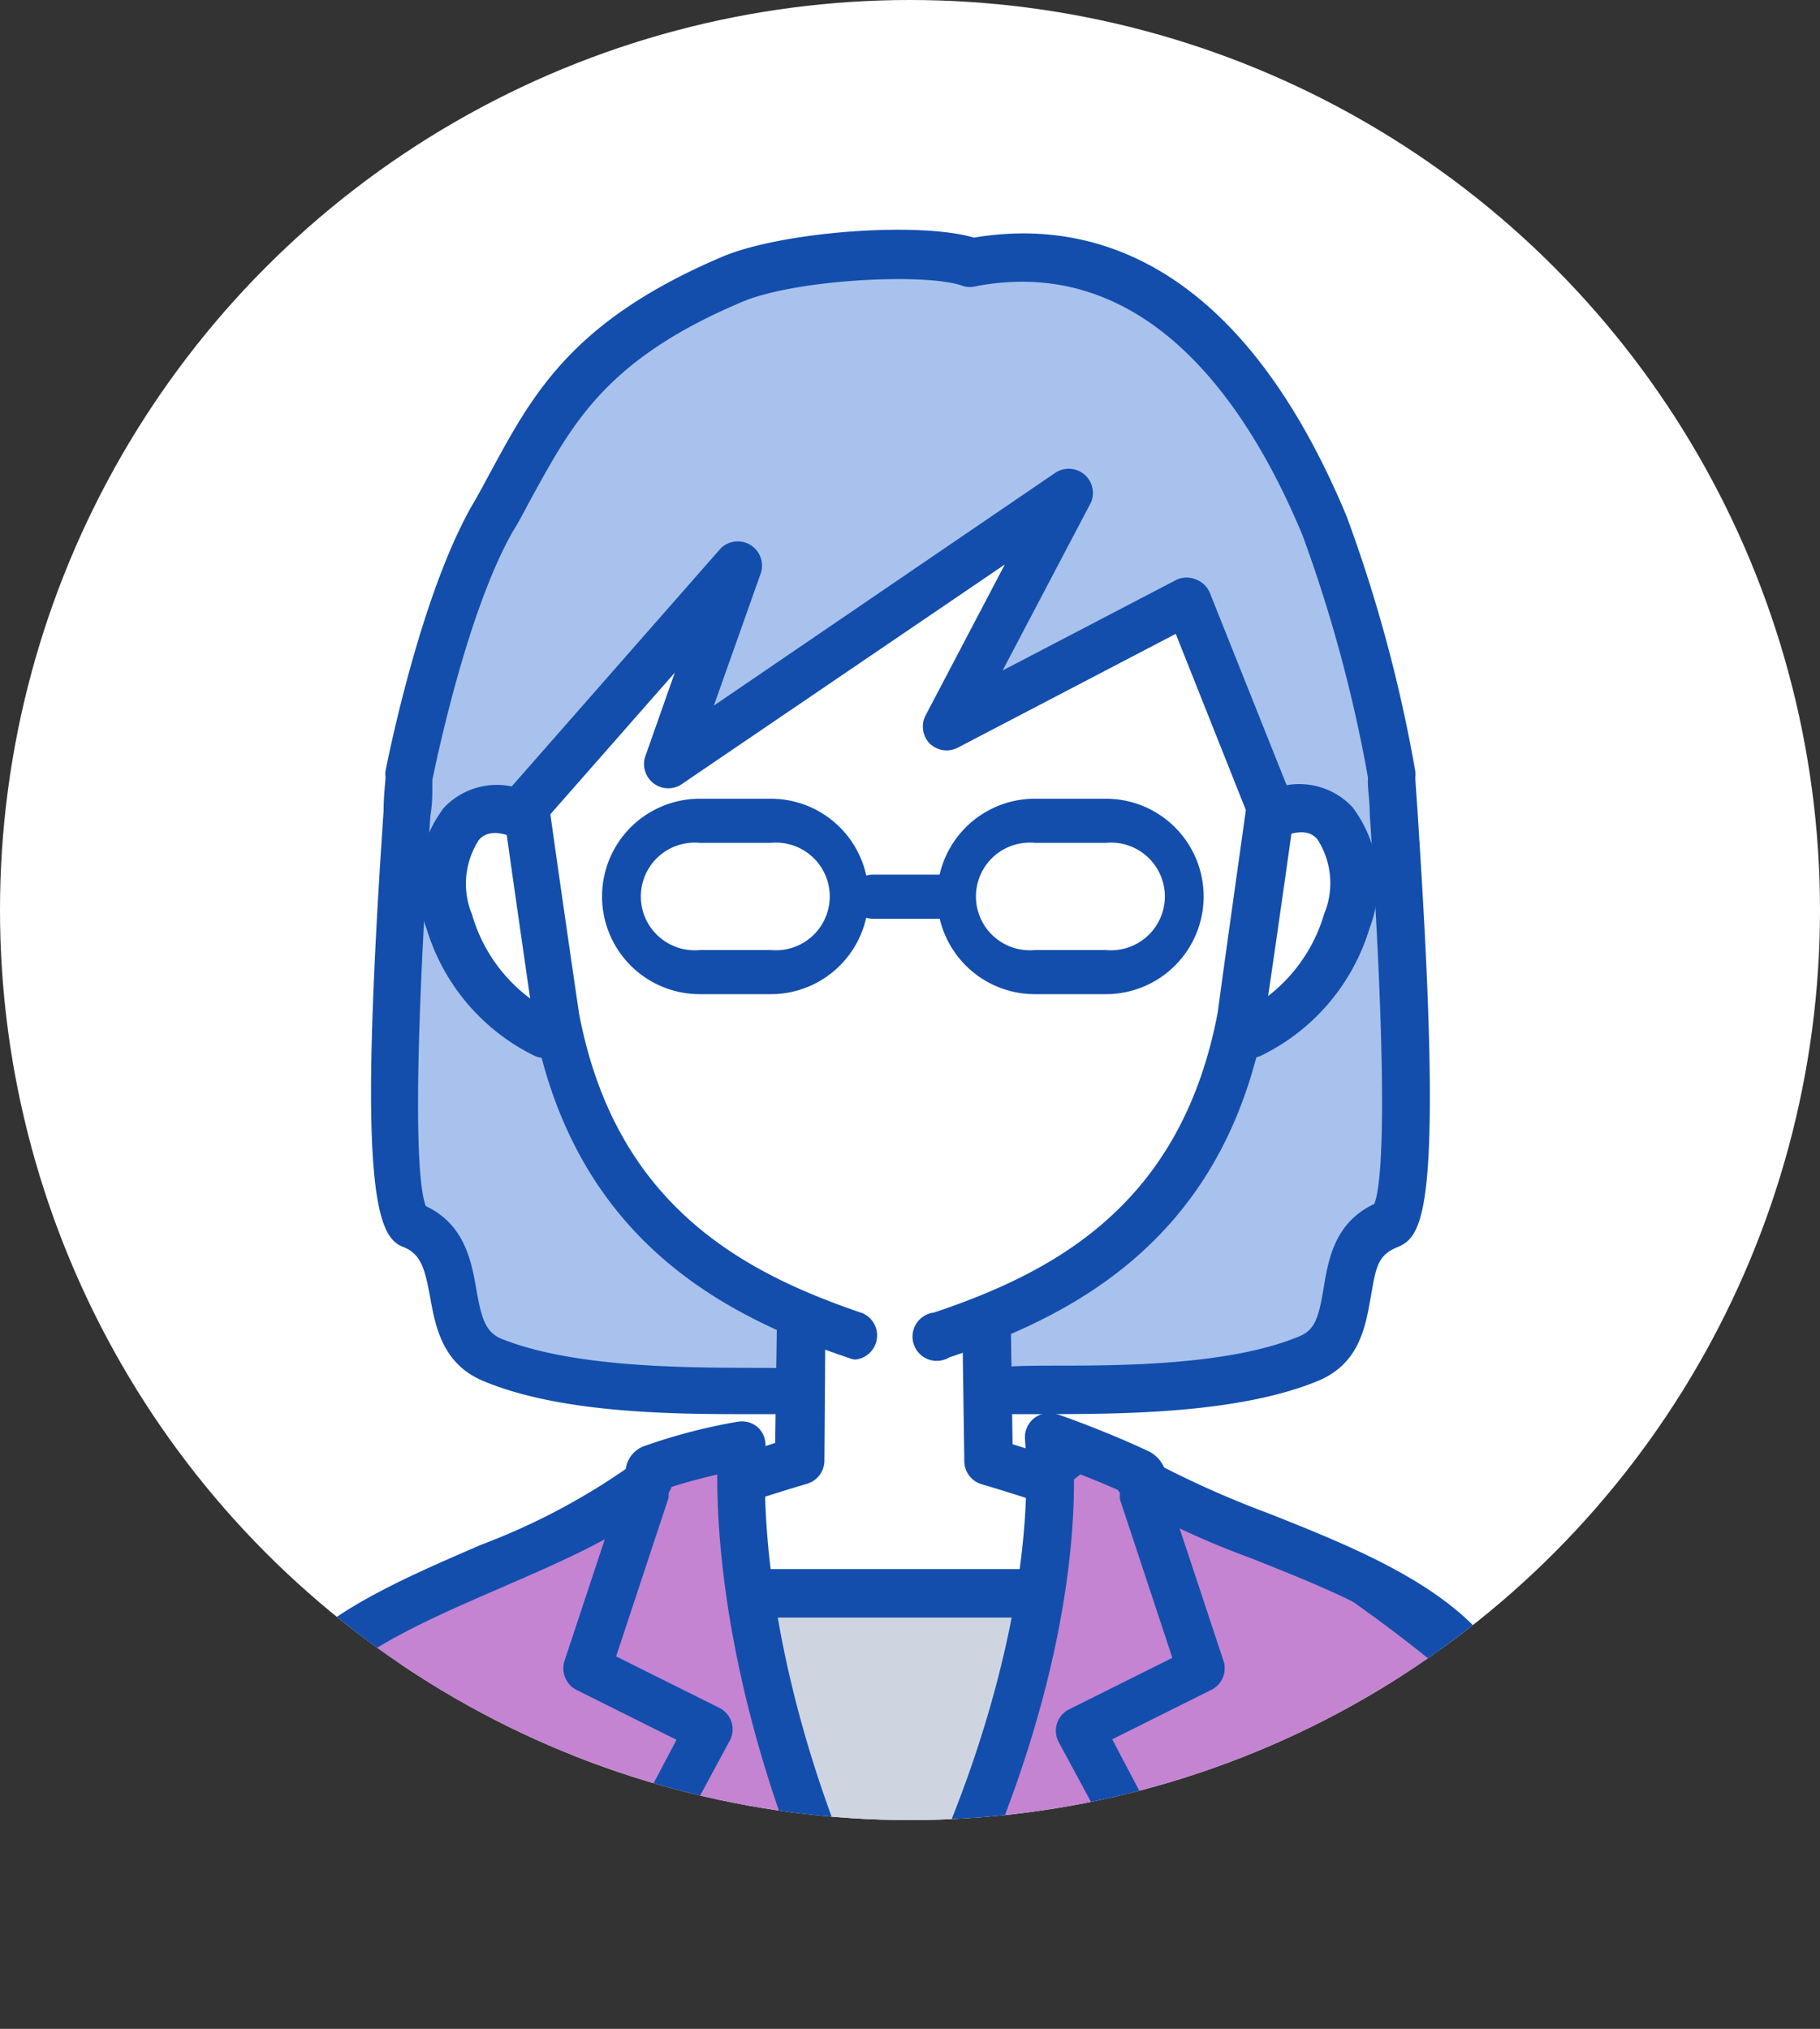
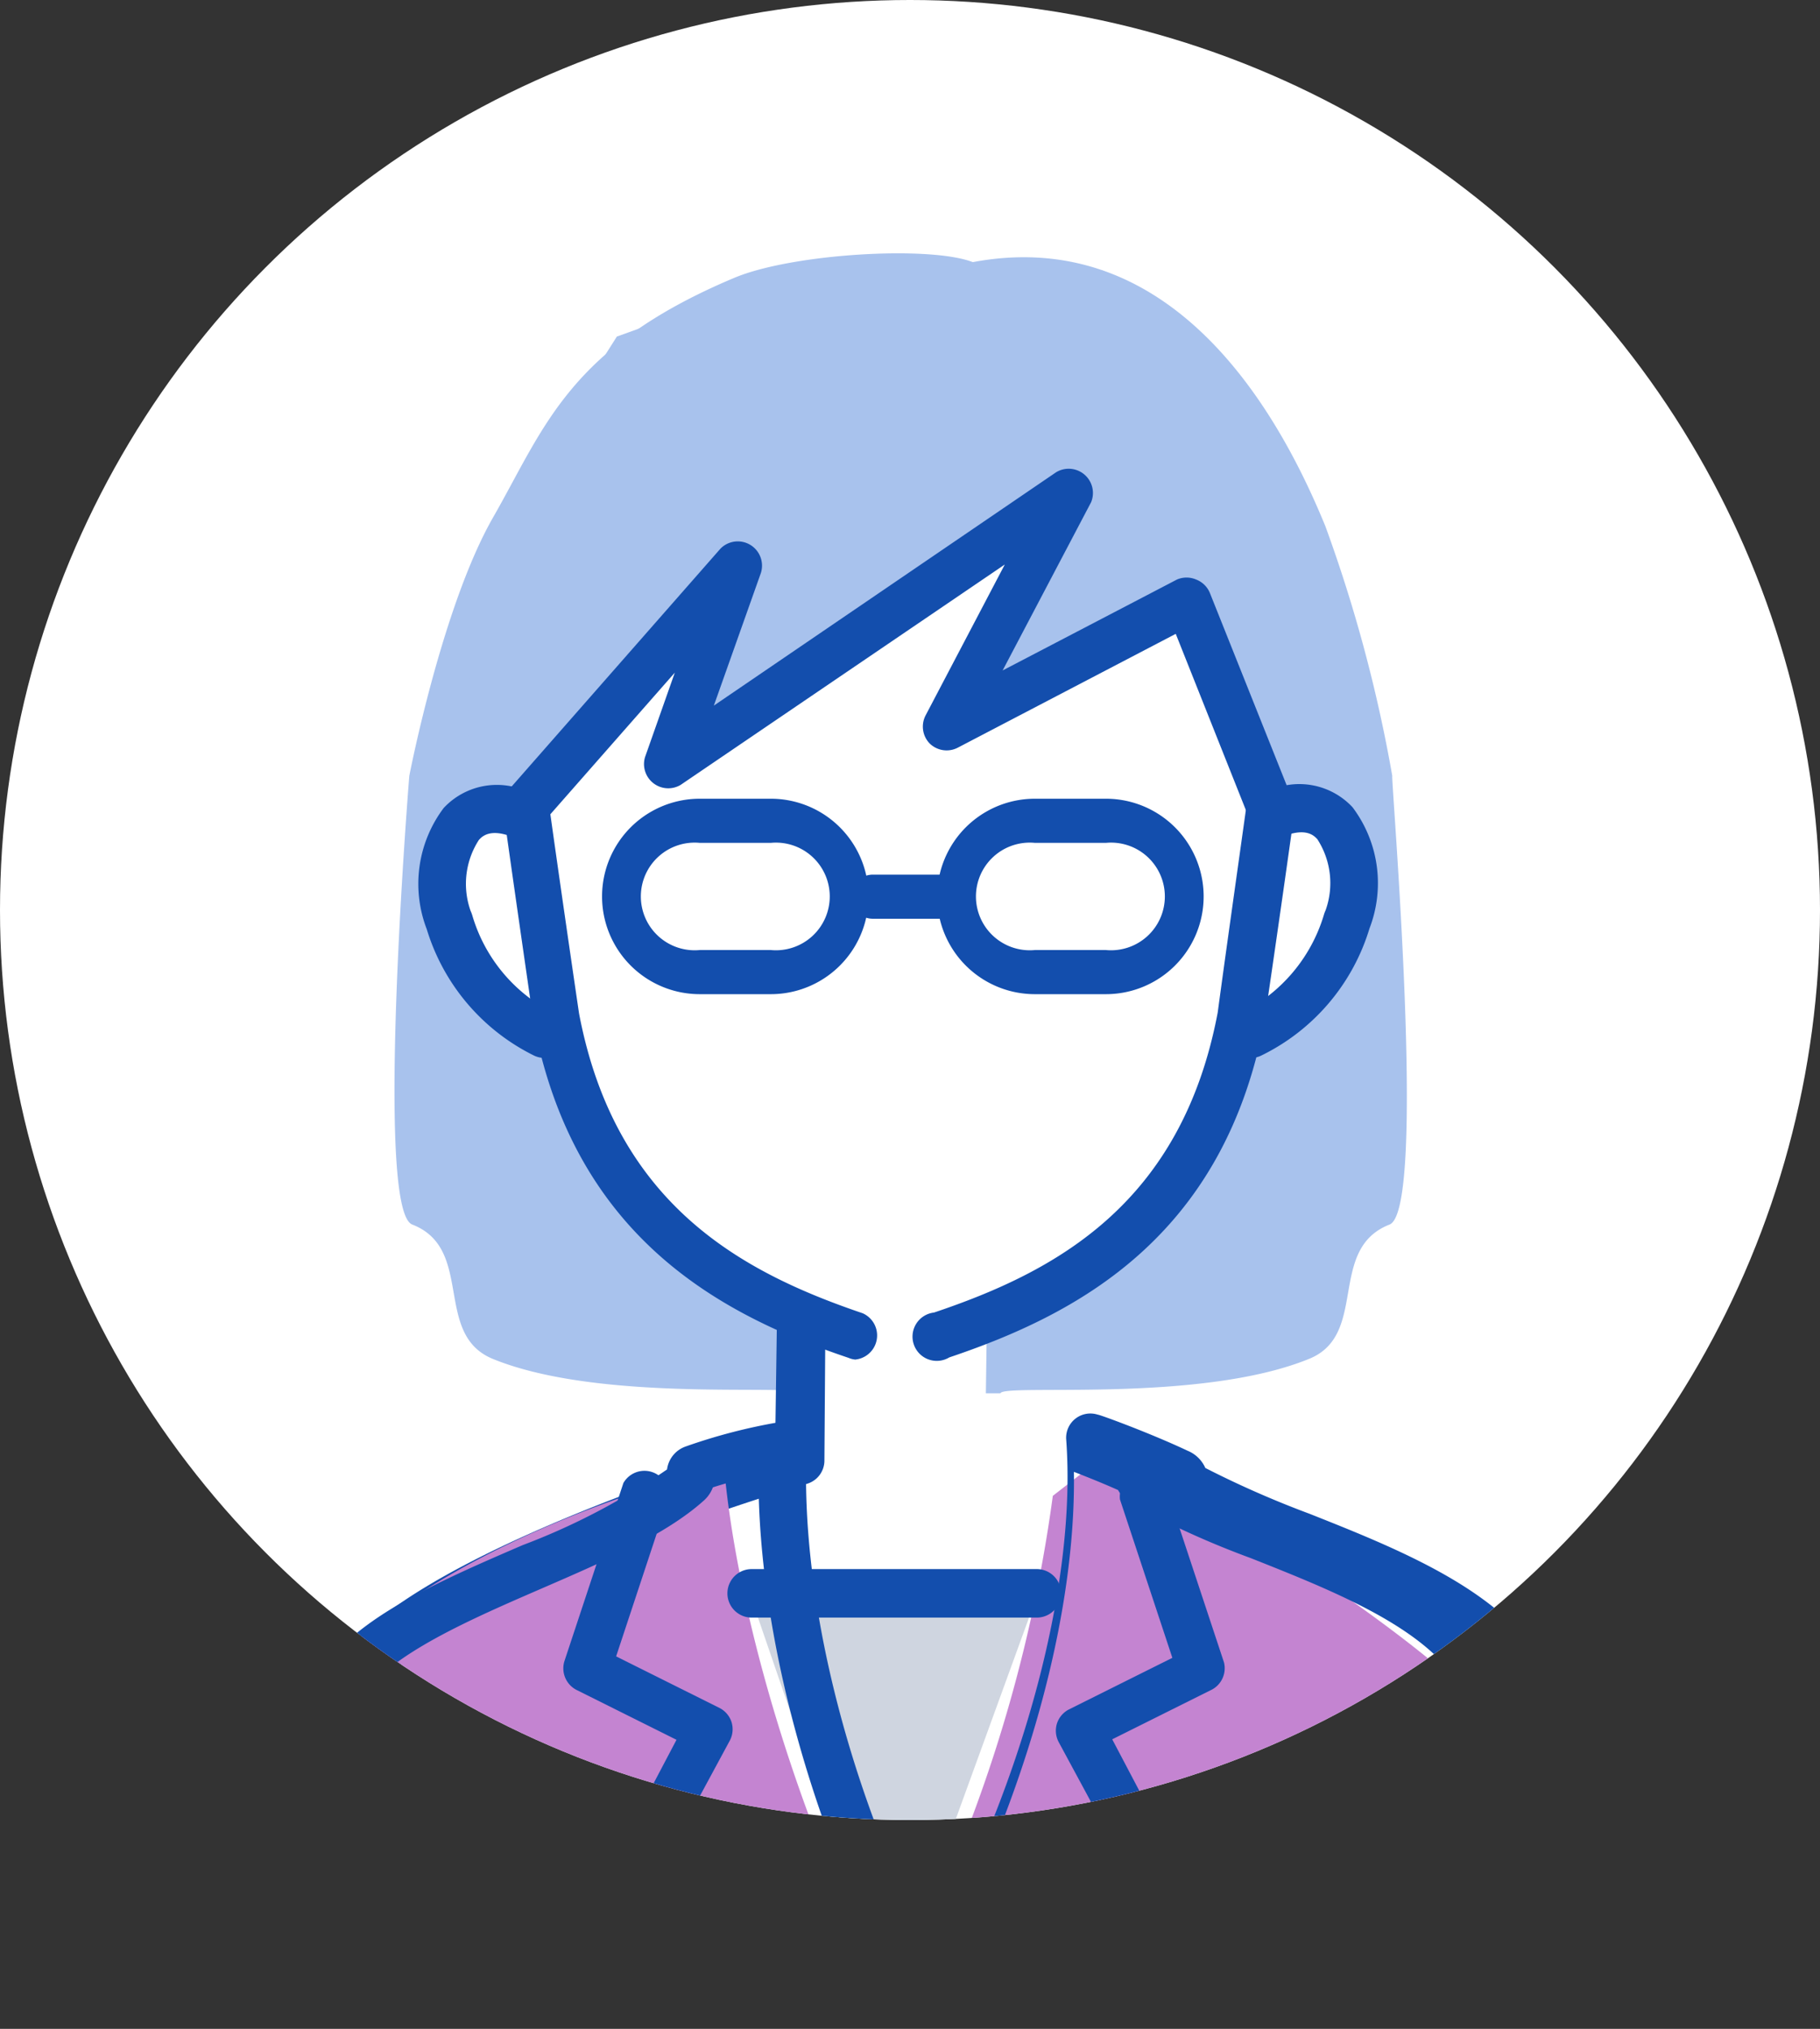
<svg xmlns="http://www.w3.org/2000/svg" width="75.06" height="83.67" viewBox="0 0 75.06 83.67">
  <rect x="0" y="0" width="75.06" height="83.67" fill="#333333" stroke="none" />
  <defs>
    <style>.a{fill:none;}.b{fill:#fff;}.c{clip-path:url(#a);}.d{fill:#a8c2ed;}.e{fill:#cfd5e0;}.f{fill:#134ead;}.g{fill:#c484d1;}</style>
    <clipPath id="a">
      <circle class="a" cx="37.53" cy="37.53" r="37.53" />
    </clipPath>
  </defs>
  <circle class="b" cx="37.53" cy="37.53" r="37.53" />
  <g class="c">
    <path class="d" d="M57.42,32a60.23,60.23,0,0,0-2.76-10.3C53,17.65,48.71,9.2,40.12,10.81c-1.79-.69-7.47-.35-9.84.65-6.83,2.87-7.82,6.17-9.94,9.87S16.88,32,16.88,32s-1.45,17.88.12,18.5c2.58,1,.85,4.52,3.32,5.54,4.52,1.85,12.61,1,12.73,1.42h8.21c.12-.41,8.2.43,12.73-1.42,2.47-1,.73-4.53,3.32-5.54C58.88,49.86,57.35,32,57.42,32Z" />
    <path class="b" d="M38,12.17h-2c-9.81,0-15,8.82-15,16.42,0,.78,1.84,13.36,1.84,13.36C24.3,49.16,28.6,52.36,33,54.22v6l-4.19,1.34,4.27,10.73h7.62l4.36-10.64-4.44-1.34.08-5.78-.35,0C45,52.7,49.7,49.55,51.13,42c0,0,1.84-12.58,1.84-13.36C53,21,47.83,12.17,38,12.17Z" />
    <polygon class="e" points="36.69 82.52 30.91 65.69 42.81 65.69 36.69 82.52" />
    <path class="b" d="M52.61,33.58l-1,9.07A7.6,7.6,0,0,0,55.55,38C56.28,36.52,55.79,32.35,52.61,33.58Z" />
    <path class="b" d="M21.47,33.58c-3.18-1.23-3.67,2.94-2.94,4.41a7.6,7.6,0,0,0,3.92,4.66Z" />
    <path class="f" d="M35.29,56.07A.85.85,0,0,1,35,56c-5.17-1.74-11.31-4.9-13-13.88v0c-.43-3-1.85-12.72-1.85-13.51,0-8.55,6-17.4,15.94-17.4h2C48,11.19,54,20,54,28.59c0,.79-1.41,10.54-1.85,13.51v0c-1.69,9-7.84,12.14-13,13.88a1,1,0,1,1-.63-1.85c5-1.68,10.2-4.46,11.7-12.37C50.86,37,52,29.24,52,28.58a17,17,0,0,0-3.58-10.44,12.88,12.88,0,0,0-10.39-5h-2a12.88,12.88,0,0,0-10.39,5,17,17,0,0,0-3.58,10.45c0,.65,1.12,8.44,1.82,13.2,1.5,7.91,6.75,10.69,11.7,12.37a1,1,0,0,1-.32,1.91Z" />
    <path class="d" d="M19.19,32.35c.16-.5.25-9,.25-9l6-9.47L33,11.16l7.12-.33,5.36.33s5.86,4.44,7.45,9.05,3.77,9.46,2.93,10.8-3.52,2.6-3.52,2.6l-3.18-8.46-9.8,4.19,4.27-8.71L28.06,31.18l1.68-6.53-8,8.63Z" />
    <path class="f" d="M22.45,43.63a1,1,0,0,1-.41-.09,8.6,8.6,0,0,1-4.44-5.22,5.2,5.2,0,0,1,.7-5,3,3,0,0,1,3.52-.64,1,1,0,0,1,.57,1.27,1,1,0,0,1-1.27.56c-.93-.36-1.25,0-1.37.13a3.33,3.33,0,0,0-.34,2.93,1.43,1.43,0,0,1,.08.22,6.58,6.58,0,0,0,3.37,4,1,1,0,0,1-.41,1.87Z" />
    <path class="f" d="M51.63,43.63a1,1,0,0,1-.42-1.87,6.63,6.63,0,0,0,3.38-4,1.43,1.43,0,0,1,.08-.22,3.33,3.33,0,0,0-.34-2.93c-.12-.13-.44-.49-1.37-.13a1,1,0,0,1-1.27-.56,1,1,0,0,1,.56-1.27,3,3,0,0,1,3.53.64,5.2,5.2,0,0,1,.7,5A8.6,8.6,0,0,1,52,43.54,1,1,0,0,1,51.63,43.63Z" />
    <path class="f" d="M52.4,34.3a1,1,0,0,1-.91-.62l-3-7.54-9,4.7a1,1,0,0,1-1.15-.18,1,1,0,0,1-.17-1.15l3.27-6.23L28.07,32.37a1,1,0,0,1-1.47-1.14l1.23-3.49L22.4,33.92a1,1,0,0,1-1.47-1.29l8.78-10a1,1,0,0,1,1.67,1l-1.94,5.47,14.11-9.62A1,1,0,0,1,45,20.71l-3.65,6.94,7.19-3.75a1,1,0,0,1,.79,0,1,1,0,0,1,.57.56L53.31,33a1,1,0,0,1-.55,1.28A.92.92,0,0,1,52.4,34.3Z" />
    <path class="f" d="M12.86,83.55a1,1,0,0,1-1-.85c-.05-.4-1.27-9.82,2.28-14.46,3-4,14.8-7.79,17.83-8.73l.07-4.93a1,1,0,1,1,2,0L34,60.26a1,1,0,0,1-.71.93c-4,1.17-15,4.94-17.51,8.24-3.06,4-1.91,12.92-1.89,13a1,1,0,0,1-.85,1.1Z" />
-     <path class="f" d="M60.86,83.55h-.13a1,1,0,0,1-.84-1.1c0-.09,1.16-9-1.9-13-2.52-3.3-13.5-7.07-17.51-8.24a1,1,0,0,1-.71-.93l-.08-5.65a1,1,0,1,1,2,0l.07,4.93c3,.94,14.78,4.75,17.83,8.73,3.55,4.64,2.33,14.06,2.28,14.46A1,1,0,0,1,60.86,83.55Z" />
    <path class="g" d="M12.82,82.52s-2-9.67-.17-12.48c3.61-5.52,14-8.62,14-8.62L29.82,60c.46,6.24,3.06,15.13,6.87,22.45a61.22,61.22,0,0,0,6.73-20.76l2.57-2s15.07,9,15.74,11.81-.83,11-.83,11Z" />
-     <path class="f" d="M60.8,83.67a1.15,1.15,0,0,1-.26,0,1,1,0,0,1-.69-1.2,48.65,48.65,0,0,0,.94-10.88c0-3.68-4.89-5.62-9.2-7.33a36.44,36.44,0,0,1-4.79-2.16,1.6,1.6,0,0,1-.69-.65c-.58-.26-1.25-.53-1.82-.75.1,6.55-2.42,14.94-6.76,22.31a1,1,0,0,1-.86.48,1,1,0,0,1-.84-.5c-3.92-7-6.26-15.41-6.25-22.18-.55.13-1.23.3-1.88.51a1.37,1.37,0,0,1-.38.55c-1.56,1.4-4.05,2.48-6.68,3.62-3.69,1.6-7.88,3.42-7.89,5.84a45.6,45.6,0,0,0,1,10.88,1,1,0,0,1-.69,1.21,1,1,0,0,1-1.2-.69,45.61,45.61,0,0,1-1.07-11.41c0-3.7,4.62-5.7,9.07-7.62a27.47,27.47,0,0,0,5.95-3.12,1.16,1.16,0,0,1,.78-.95,23.31,23.31,0,0,1,3.85-1,1,1,0,0,1,.81.23,1,1,0,0,1,.32.78c-.29,6.15,1.66,14,5.14,20.81,3.88-7.16,6-15.29,5.56-21.13a1,1,0,0,1,1.3-1c.09,0,2.21.78,3.71,1.49a1.36,1.36,0,0,1,.73.71,40.47,40.47,0,0,0,4.3,1.89c4.66,1.85,10.45,4.15,10.44,9.16,0,7.5-1,11.23-1,11.38A1,1,0,0,1,60.8,83.67Z" />
+     <path class="f" d="M60.8,83.67a1.15,1.15,0,0,1-.26,0,1,1,0,0,1-.69-1.2,48.65,48.65,0,0,0,.94-10.88c0-3.68-4.89-5.62-9.2-7.33a36.44,36.44,0,0,1-4.79-2.16,1.6,1.6,0,0,1-.69-.65c-.58-.26-1.25-.53-1.82-.75.1,6.55-2.42,14.94-6.76,22.31c-3.92-7-6.26-15.41-6.25-22.18-.55.13-1.23.3-1.88.51a1.37,1.37,0,0,1-.38.55c-1.56,1.4-4.05,2.48-6.68,3.62-3.69,1.6-7.88,3.42-7.89,5.84a45.6,45.6,0,0,0,1,10.88,1,1,0,0,1-.69,1.21,1,1,0,0,1-1.2-.69,45.61,45.61,0,0,1-1.07-11.41c0-3.7,4.62-5.7,9.07-7.62a27.47,27.47,0,0,0,5.95-3.12,1.16,1.16,0,0,1,.78-.95,23.31,23.31,0,0,1,3.85-1,1,1,0,0,1,.81.23,1,1,0,0,1,.32.78c-.29,6.15,1.66,14,5.14,20.81,3.88-7.16,6-15.29,5.56-21.13a1,1,0,0,1,1.3-1c.09,0,2.21.78,3.71,1.49a1.36,1.36,0,0,1,.73.71,40.47,40.47,0,0,0,4.3,1.89c4.66,1.85,10.45,4.15,10.44,9.16,0,7.5-1,11.23-1,11.38A1,1,0,0,1,60.8,83.67Z" />
    <path class="f" d="M42.76,66.71H31a1,1,0,0,1,0-2H42.76a1,1,0,1,1,0,2Z" />
    <path class="f" d="M32,82a1,1,0,0,1-.68-.28l-5.23-5a1,1,0,0,1-.19-1.17l2-3.8-4.13-2.06a1,1,0,0,1-.49-1.19l2.43-7.34a1,1,0,0,1,1.86.62l-2.16,6.53,4.27,2.13a1,1,0,0,1,.49.58,1,1,0,0,1-.07.76l-2.16,4,4.7,4.46A1,1,0,0,1,32,82Z" />
    <path class="f" d="M41.8,82a1,1,0,0,1-.68-1.7l4.7-4.46-2.16-4a1,1,0,0,1-.07-.76,1,1,0,0,1,.49-.58l4.27-2.13-2.16-6.53a1,1,0,0,1,1.86-.62l2.43,7.34A1,1,0,0,1,50,69.67l-4.13,2.06,2,3.8a1,1,0,0,1-.19,1.17l-5.23,5A1,1,0,0,1,41.8,82Z" />
    <path class="f" d="M31.79,41H28.86a4,4,0,1,1,0-8.06h2.93a4,4,0,1,1,0,8.06Zm-2.93-6.24a2.22,2.22,0,1,0,0,4.42h2.93a2.22,2.22,0,1,0,0-4.42Z" />
    <path class="f" d="M45.61,41H42.68a4,4,0,1,1,0-8.06h2.93a4,4,0,1,1,0,8.06Zm-2.93-6.24a2.22,2.22,0,1,0,0,4.42h2.93a2.22,2.22,0,1,0,0-4.42Z" />
    <path class="f" d="M39.34,37.89H36a.91.91,0,1,1,0-1.82h3.32a.91.91,0,0,1,0,1.82Z" />
-     <path class="f" d="M33.05,58.42a1.09,1.09,0,0,1-.44-.1c-.31,0-1.07,0-1.75,0-2.86,0-7.66,0-10.91-1.36-1.72-.7-2-2.3-2.21-3.46s-.38-1.79-1.1-2.07-1.46-1.12-1.32-8c.08-3.66.35-7.76.5-10,0-.63.08-1.22.08-1.39a1.06,1.06,0,0,1,0-.25c.06-.29,1.4-7.15,3.57-10.95.28-.47.53-.95.78-1.41,1.74-3.21,3.38-6.25,9.63-8.88,2.47-1,8-1.42,10.29-.75,4.57-.77,10.86.67,15.37,11.5a60.41,60.41,0,0,1,2.83,10.51.89.89,0,0,1,0,.23c0,.17.05.77.09,1.39.14,2.21.41,6.31.49,10,.14,6.87-.48,7.66-1.31,8s-.89.82-1.11,2.07-.48,2.76-2.2,3.46c-3.25,1.33-8,1.35-10.92,1.36-.68,0-1.44,0-1.75,0a1,1,0,0,1-.71.06,1,1,0,0,1-.66-1.22c.24-.83.85-.83,3.12-.84,2.72,0,7.28,0,10.18-1.21.65-.27.8-.79,1-2s.47-2.7,2.09-3.46c.3-.78.61-4-.19-16.1,0-.47-.06-.85-.07-1.12a2,2,0,0,1,0-.35,59.27,59.27,0,0,0-2.7-10c-2.25-5.42-6.42-11.6-13.45-10.28a1,1,0,0,1-.54,0c-1.46-.56-6.88-.29-9.1.64-5.61,2.36-7,5-8.66,8-.26.47-.52,1-.81,1.46-1.9,3.32-3.18,9.55-3.33,10.27,0,.12,0,.24,0,.35,0,.27,0,.65-.08,1.12-.8,12.11-.49,15.32-.19,16.1,1.62.76,1.89,2.31,2.09,3.46s.37,1.72,1,2c2.9,1.18,7.46,1.2,10.18,1.21,2.27,0,2.88,0,3.12.84a1,1,0,0,1-.67,1.22A.84.84,0,0,1,33.05,58.42Zm-.94-.7Zm10.09,0Zm-10.09,0h0Zm10.09,0h0ZM58.4,32.1a1,1,0,0,1-.6.78A1,1,0,0,0,58.4,32.1Zm-41.89.78Zm-.6-.78a1,1,0,0,0,.6.78A1,1,0,0,1,15.91,32.1Z" />
  </g>
</svg>